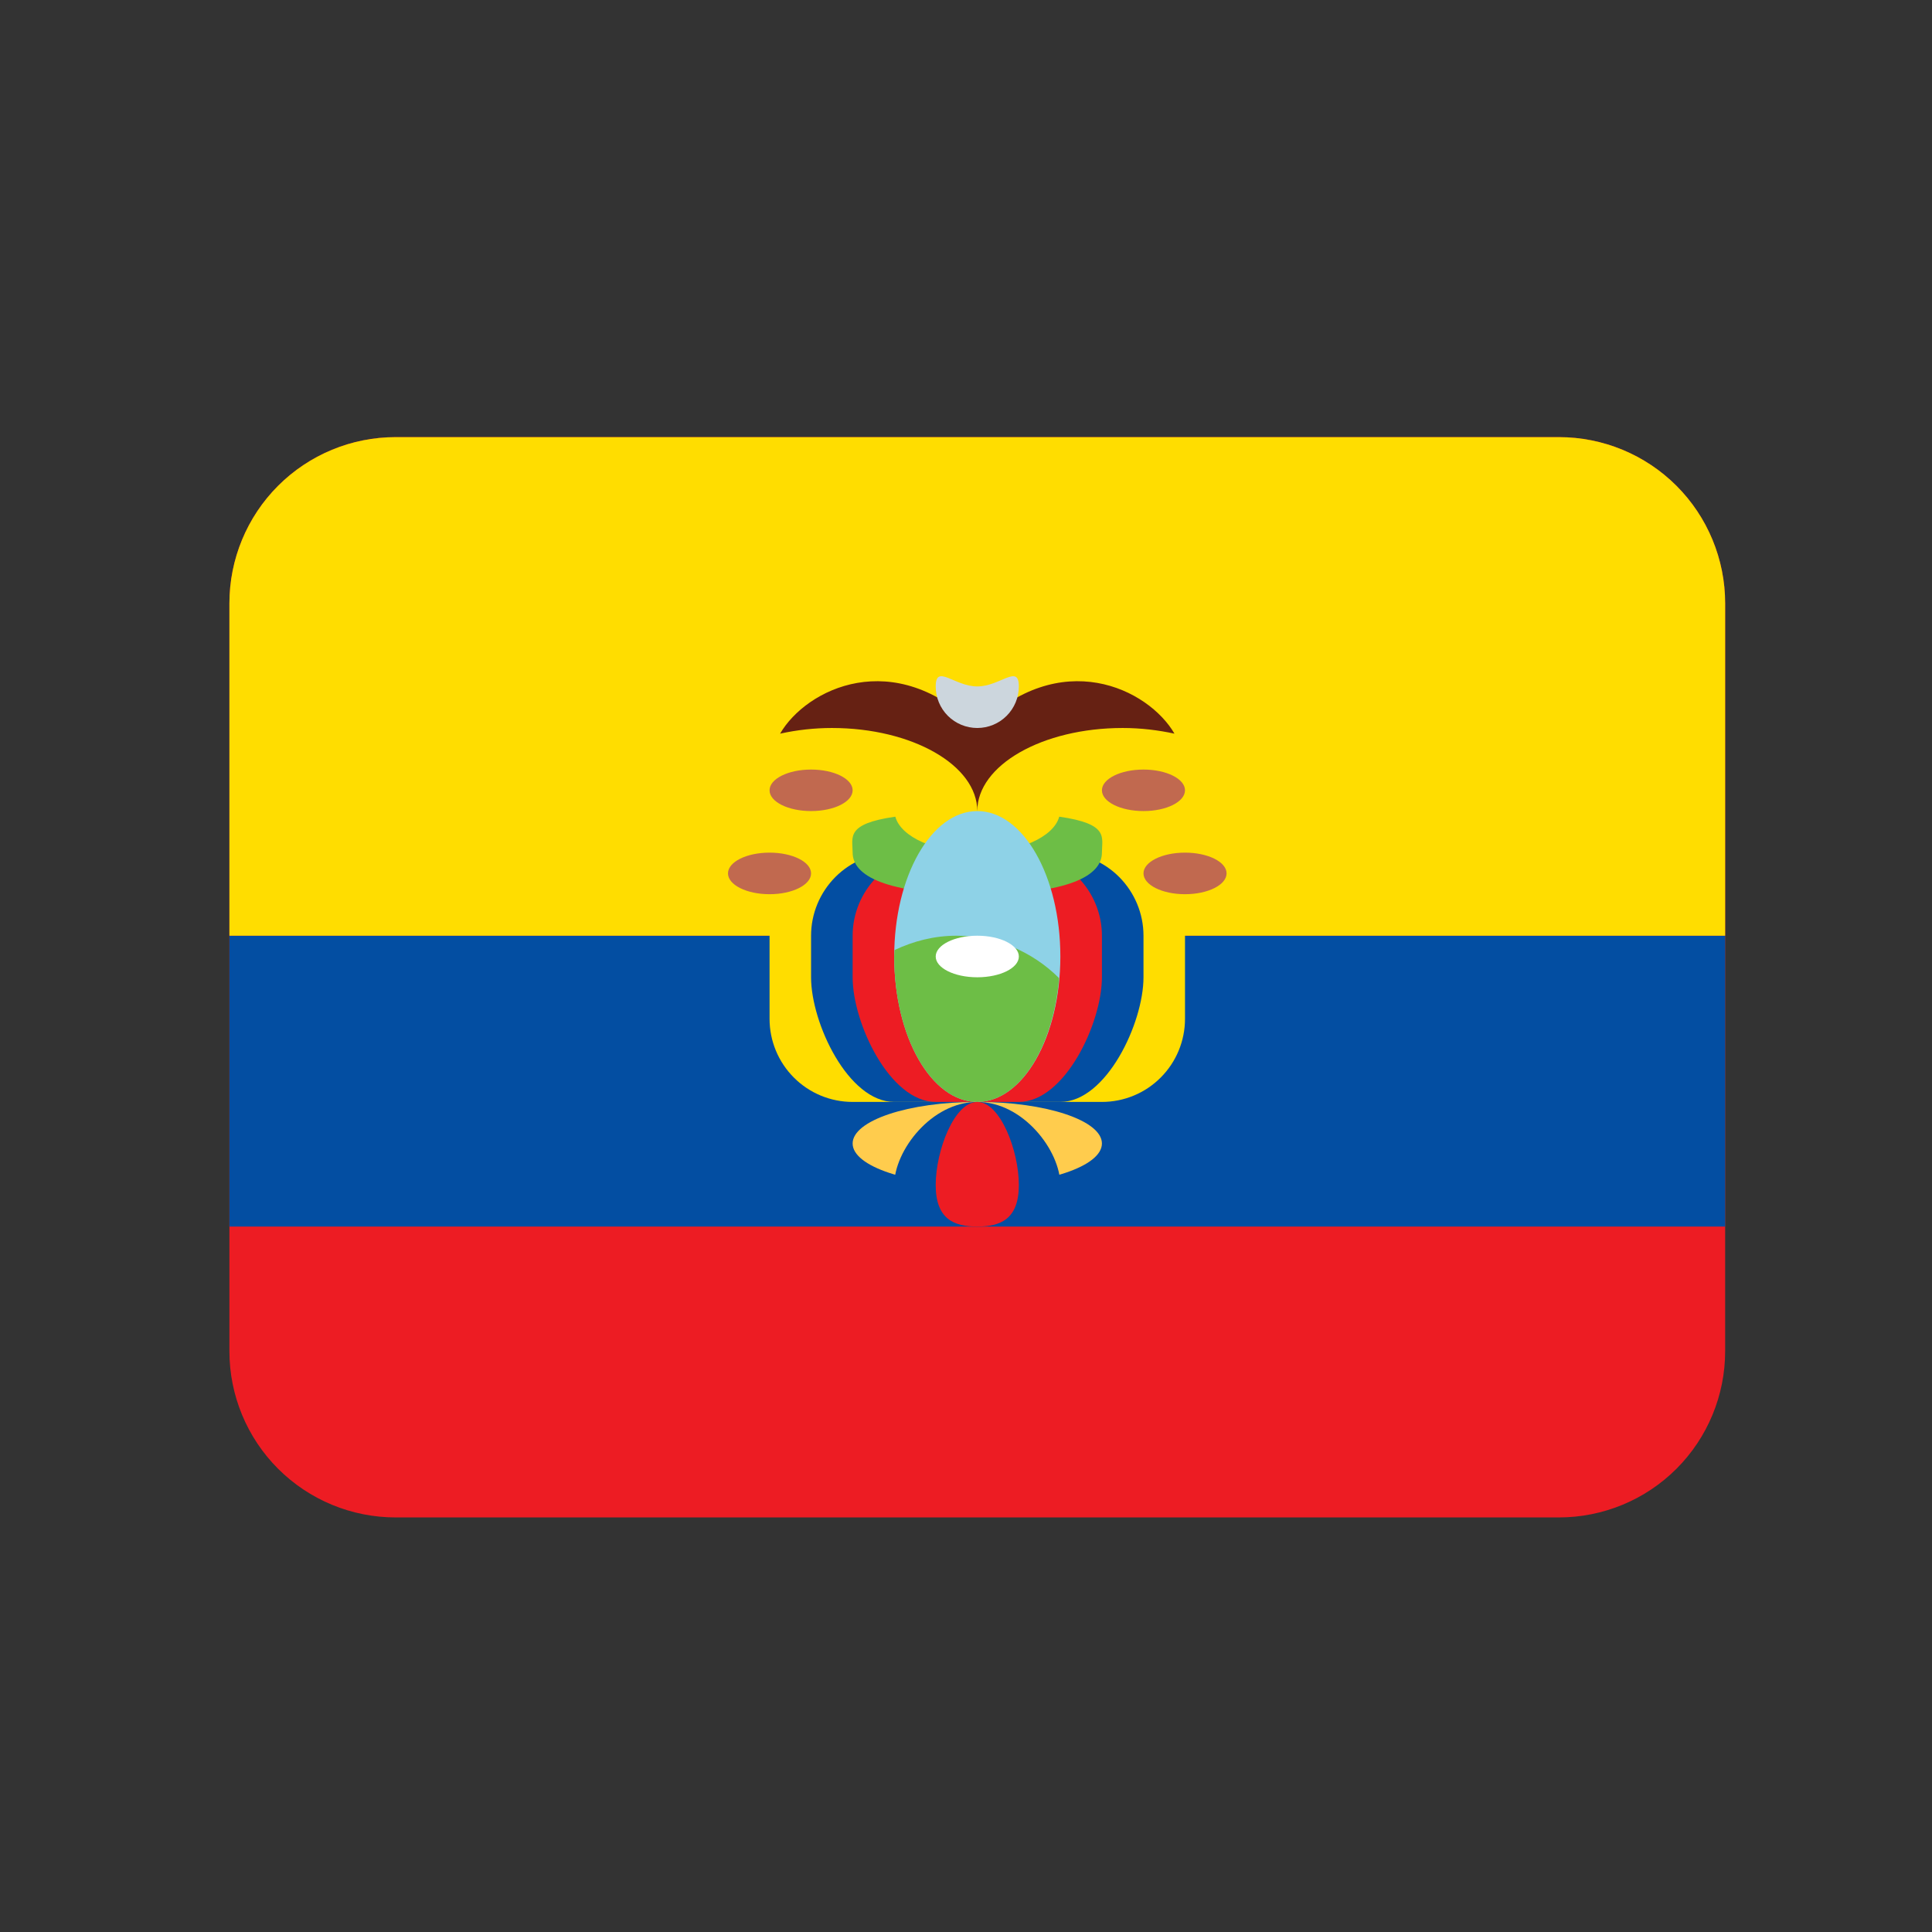
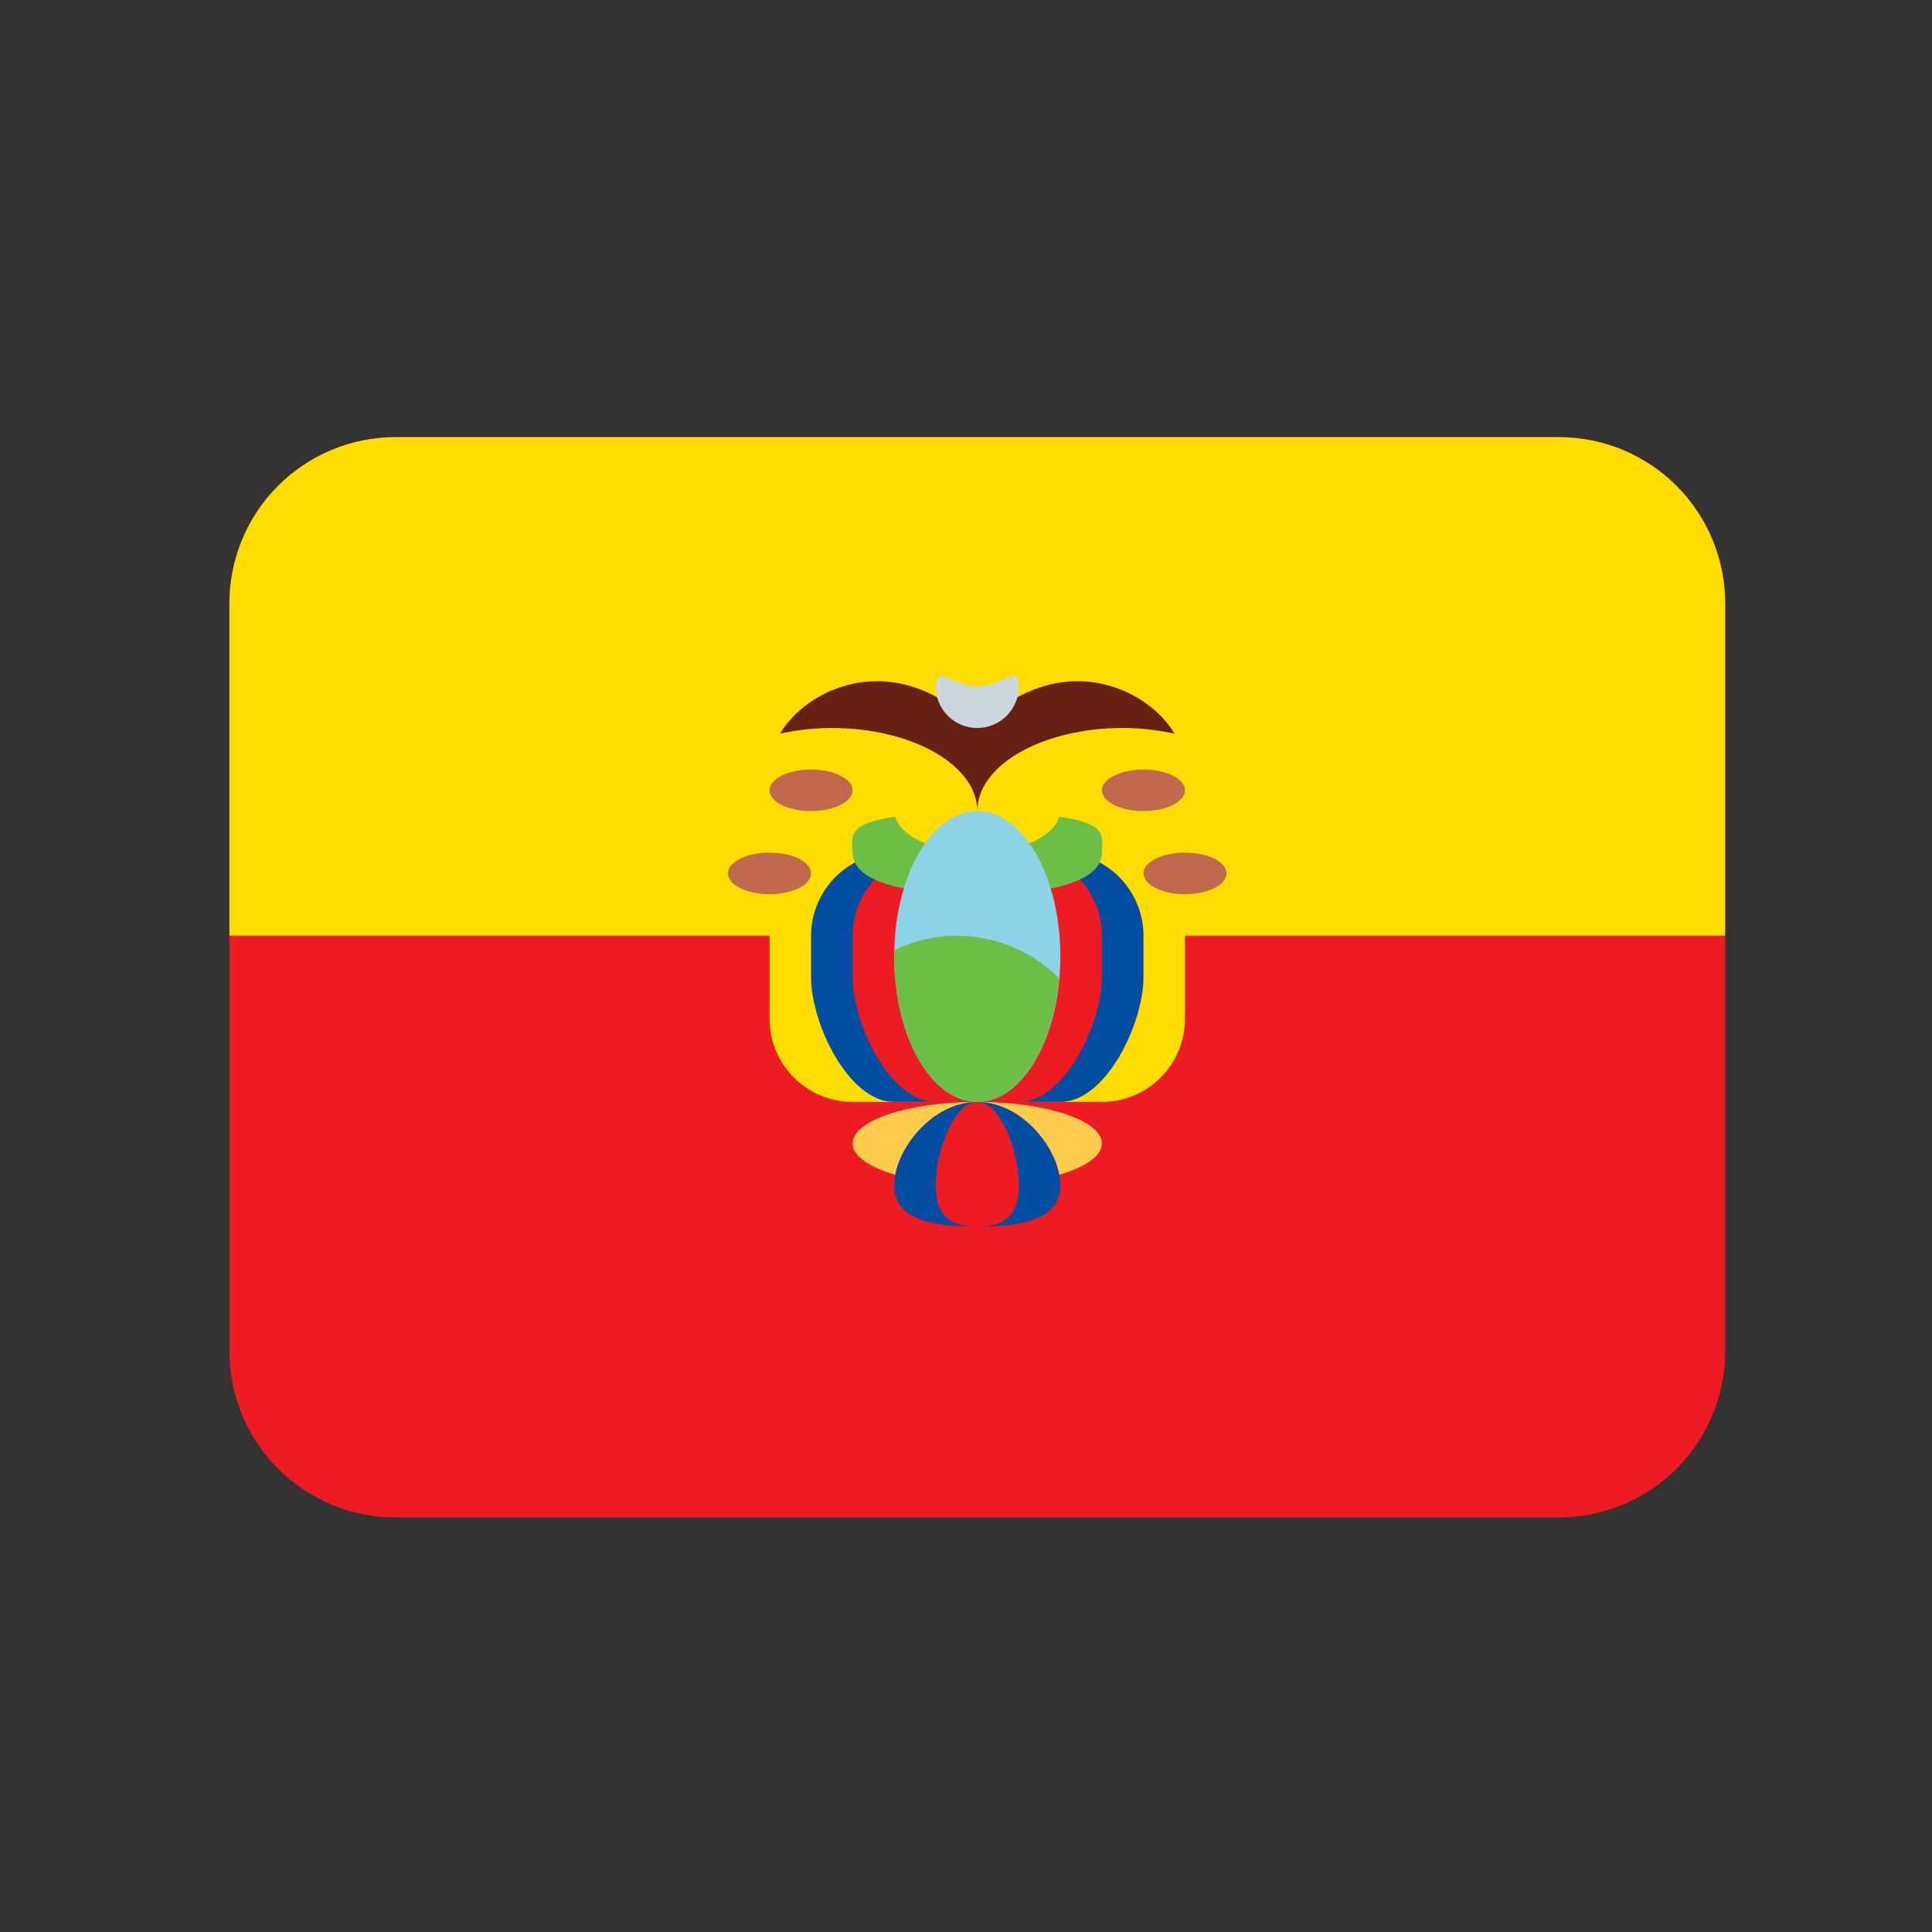
<svg xmlns="http://www.w3.org/2000/svg" width="31" height="31" viewBox="0 0 31 31" fill="none">
  <rect x="0" y="0" width="31" height="31" fill="#333333" stroke="none" />
  <path d="M27.681 21.681C27.681 22.388 27.4 23.067 26.9 23.567C26.4 24.067 25.721 24.348 25.014 24.348H6.348C5.64 24.348 4.962 24.067 4.462 23.567C3.962 23.067 3.681 22.388 3.681 21.681V9.681C3.681 8.974 3.962 8.295 4.462 7.795C4.962 7.295 5.64 7.014 6.348 7.014H25.014C25.721 7.014 26.4 7.295 26.9 7.795C27.4 8.295 27.681 8.974 27.681 9.681V21.681Z" fill="#ED1C23" />
-   <path d="M3.681 15.014H27.681V19.681H3.681V15.014Z" fill="#034EA2" />
+   <path d="M3.681 15.014V19.681H3.681V15.014Z" fill="#034EA2" />
  <path d="M27.681 15.014V9.681C27.681 8.974 27.4 8.295 26.9 7.795C26.4 7.295 25.721 7.014 25.014 7.014H6.348C5.64 7.014 4.962 7.295 4.462 7.795C3.962 8.295 3.681 8.974 3.681 9.681L3.681 15.014H27.681Z" fill="#FFDD00" />
  <path d="M19.014 16.348C19.014 16.701 18.874 17.04 18.624 17.29C18.374 17.541 18.035 17.681 17.681 17.681H13.681C13.327 17.681 12.988 17.541 12.738 17.29C12.488 17.04 12.348 16.701 12.348 16.348V14.348C12.348 13.994 12.488 13.655 12.738 13.405C12.988 13.155 13.327 13.014 13.681 13.014H17.681C18.035 13.014 18.374 13.155 18.624 13.405C18.874 13.655 19.014 13.994 19.014 14.348V16.348Z" fill="#FFDD00" />
  <path d="M18.348 15.681C18.348 16.417 17.75 17.681 17.014 17.681H14.348C13.611 17.681 13.014 16.417 13.014 15.681V15.014C13.014 14.661 13.155 14.322 13.405 14.071C13.655 13.821 13.994 13.681 14.348 13.681H17.014C17.368 13.681 17.707 13.821 17.957 14.071C18.207 14.322 18.348 14.661 18.348 15.014V15.681Z" fill="#034EA2" />
  <path d="M17.681 15.681C17.681 16.417 17.084 17.681 16.348 17.681H15.014C14.278 17.681 13.681 16.417 13.681 15.681V15.014C13.681 14.661 13.821 14.322 14.071 14.071C14.322 13.821 14.661 13.681 15.014 13.681H16.348C16.701 13.681 17.04 13.821 17.29 14.071C17.54 14.322 17.681 14.661 17.681 15.014V15.681Z" fill="#ED1C23" />
  <path d="M16.996 13.104C16.908 13.43 16.356 13.681 15.681 13.681C15.006 13.681 14.454 13.43 14.366 13.104C13.562 13.219 13.681 13.433 13.681 13.681C13.681 14.049 14.208 14.348 15.681 14.348C17.154 14.348 17.681 14.049 17.681 13.681C17.681 13.433 17.8 13.219 16.996 13.104Z" fill="#6DBE46" />
  <path d="M16.348 16.348C16.348 16.524 16.277 16.694 16.152 16.819C16.027 16.944 15.858 17.014 15.681 17.014C15.504 17.014 15.334 16.944 15.209 16.819C15.084 16.694 15.014 16.524 15.014 16.348V14.348C15.014 14.171 15.084 14.001 15.209 13.876C15.334 13.751 15.504 13.681 15.681 13.681C15.858 13.681 16.027 13.751 16.152 13.876C16.277 14.001 16.348 14.171 16.348 14.348V16.348Z" fill="#A6D388" />
  <path d="M18.014 11.681C18.308 11.681 18.586 11.716 18.845 11.772C18.43 11.055 17.014 10.348 15.681 11.681C14.348 10.348 12.932 11.055 12.517 11.772C12.79 11.712 13.068 11.681 13.348 11.681C14.636 11.681 15.681 12.278 15.681 13.014C15.681 12.278 16.725 11.681 18.014 11.681Z" fill="#662113" />
  <path d="M15.681 17.681C16.417 17.681 17.014 16.636 17.014 15.348C17.014 14.059 16.417 13.014 15.681 13.014C14.945 13.014 14.348 14.059 14.348 15.348C14.348 16.636 14.945 17.681 15.681 17.681Z" fill="#8ED2E7" />
  <path d="M15.348 15.014C14.99 15.014 14.656 15.101 14.354 15.244C14.353 15.279 14.348 15.312 14.348 15.348C14.348 16.636 14.945 17.681 15.681 17.681C16.35 17.681 16.898 16.818 16.994 15.695C16.778 15.479 16.521 15.308 16.239 15.191C15.956 15.074 15.653 15.014 15.348 15.014Z" fill="#6DBE46" />
  <path d="M15.681 19.014C16.785 19.014 17.681 18.716 17.681 18.348C17.681 17.979 16.785 17.681 15.681 17.681C14.576 17.681 13.681 17.979 13.681 18.348C13.681 18.716 14.576 19.014 15.681 19.014Z" fill="#FFCC4D" />
  <path d="M17.014 19.014C17.014 19.566 16.417 19.681 15.681 19.681C14.945 19.681 14.348 19.566 14.348 19.014C14.348 18.462 14.945 17.681 15.681 17.681C16.417 17.681 17.014 18.462 17.014 19.014Z" fill="#034EA2" />
  <path d="M15.014 19.014C15.014 18.462 15.313 17.681 15.681 17.681C16.049 17.681 16.348 18.462 16.348 19.014C16.348 19.566 16.049 19.681 15.681 19.681C15.313 19.681 15.014 19.566 15.014 19.014Z" fill="#ED1C23" />
  <path d="M15.014 11.014C15.014 10.646 15.313 11.014 15.681 11.014C16.049 11.014 16.348 10.646 16.348 11.014C16.348 11.191 16.277 11.361 16.152 11.486C16.027 11.611 15.858 11.681 15.681 11.681C15.504 11.681 15.334 11.611 15.209 11.486C15.084 11.361 15.014 11.191 15.014 11.014Z" fill="#CCD6DD" />
-   <path d="M15.681 15.681C16.049 15.681 16.348 15.532 16.348 15.348C16.348 15.164 16.049 15.014 15.681 15.014C15.313 15.014 15.014 15.164 15.014 15.348C15.014 15.532 15.313 15.681 15.681 15.681Z" fill="white" />
  <path d="M12.348 14.348C12.716 14.348 13.014 14.198 13.014 14.014C13.014 13.83 12.716 13.681 12.348 13.681C11.979 13.681 11.681 13.83 11.681 14.014C11.681 14.198 11.979 14.348 12.348 14.348Z" fill="#C1694F" />
  <path d="M13.014 13.014C13.383 13.014 13.681 12.865 13.681 12.681C13.681 12.497 13.383 12.348 13.014 12.348C12.646 12.348 12.348 12.497 12.348 12.681C12.348 12.865 12.646 13.014 13.014 13.014Z" fill="#C1694F" />
  <path d="M19.014 14.348C19.383 14.348 19.681 14.198 19.681 14.014C19.681 13.83 19.383 13.681 19.014 13.681C18.646 13.681 18.348 13.83 18.348 14.014C18.348 14.198 18.646 14.348 19.014 14.348Z" fill="#C1694F" />
  <path d="M18.348 13.014C18.716 13.014 19.014 12.865 19.014 12.681C19.014 12.497 18.716 12.348 18.348 12.348C17.979 12.348 17.681 12.497 17.681 12.681C17.681 12.865 17.979 13.014 18.348 13.014Z" fill="#C1694F" />
</svg>